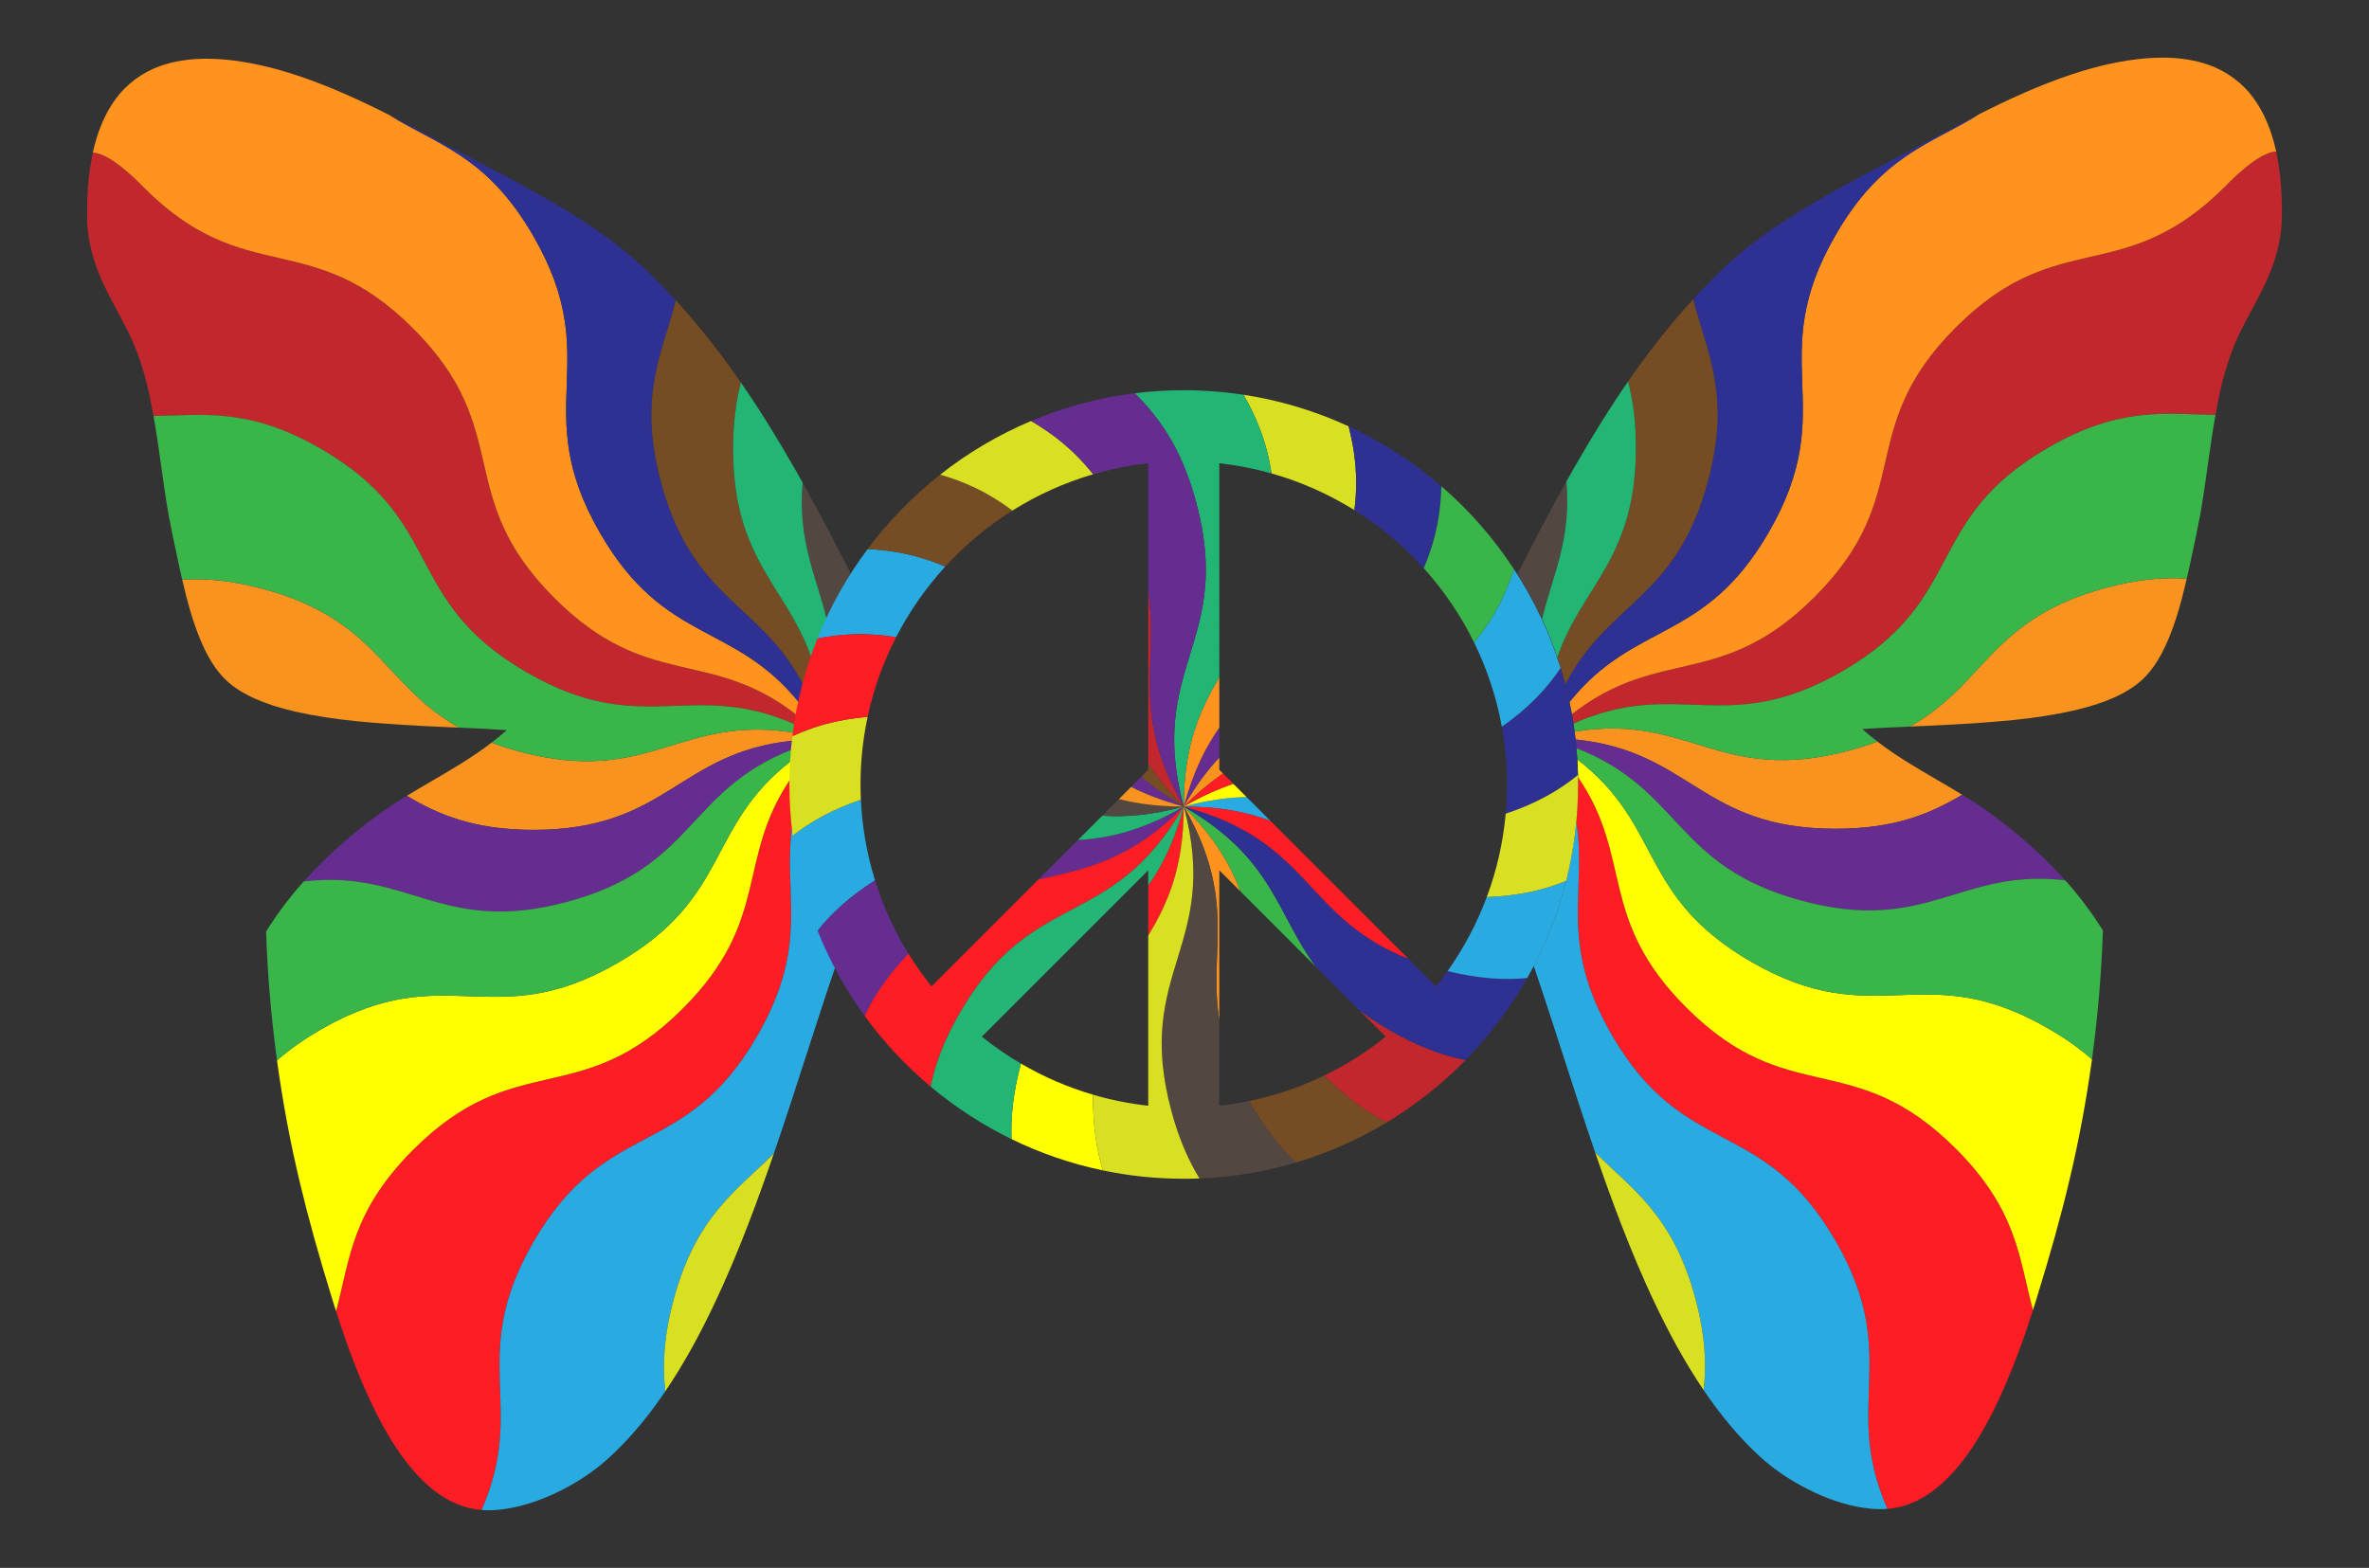
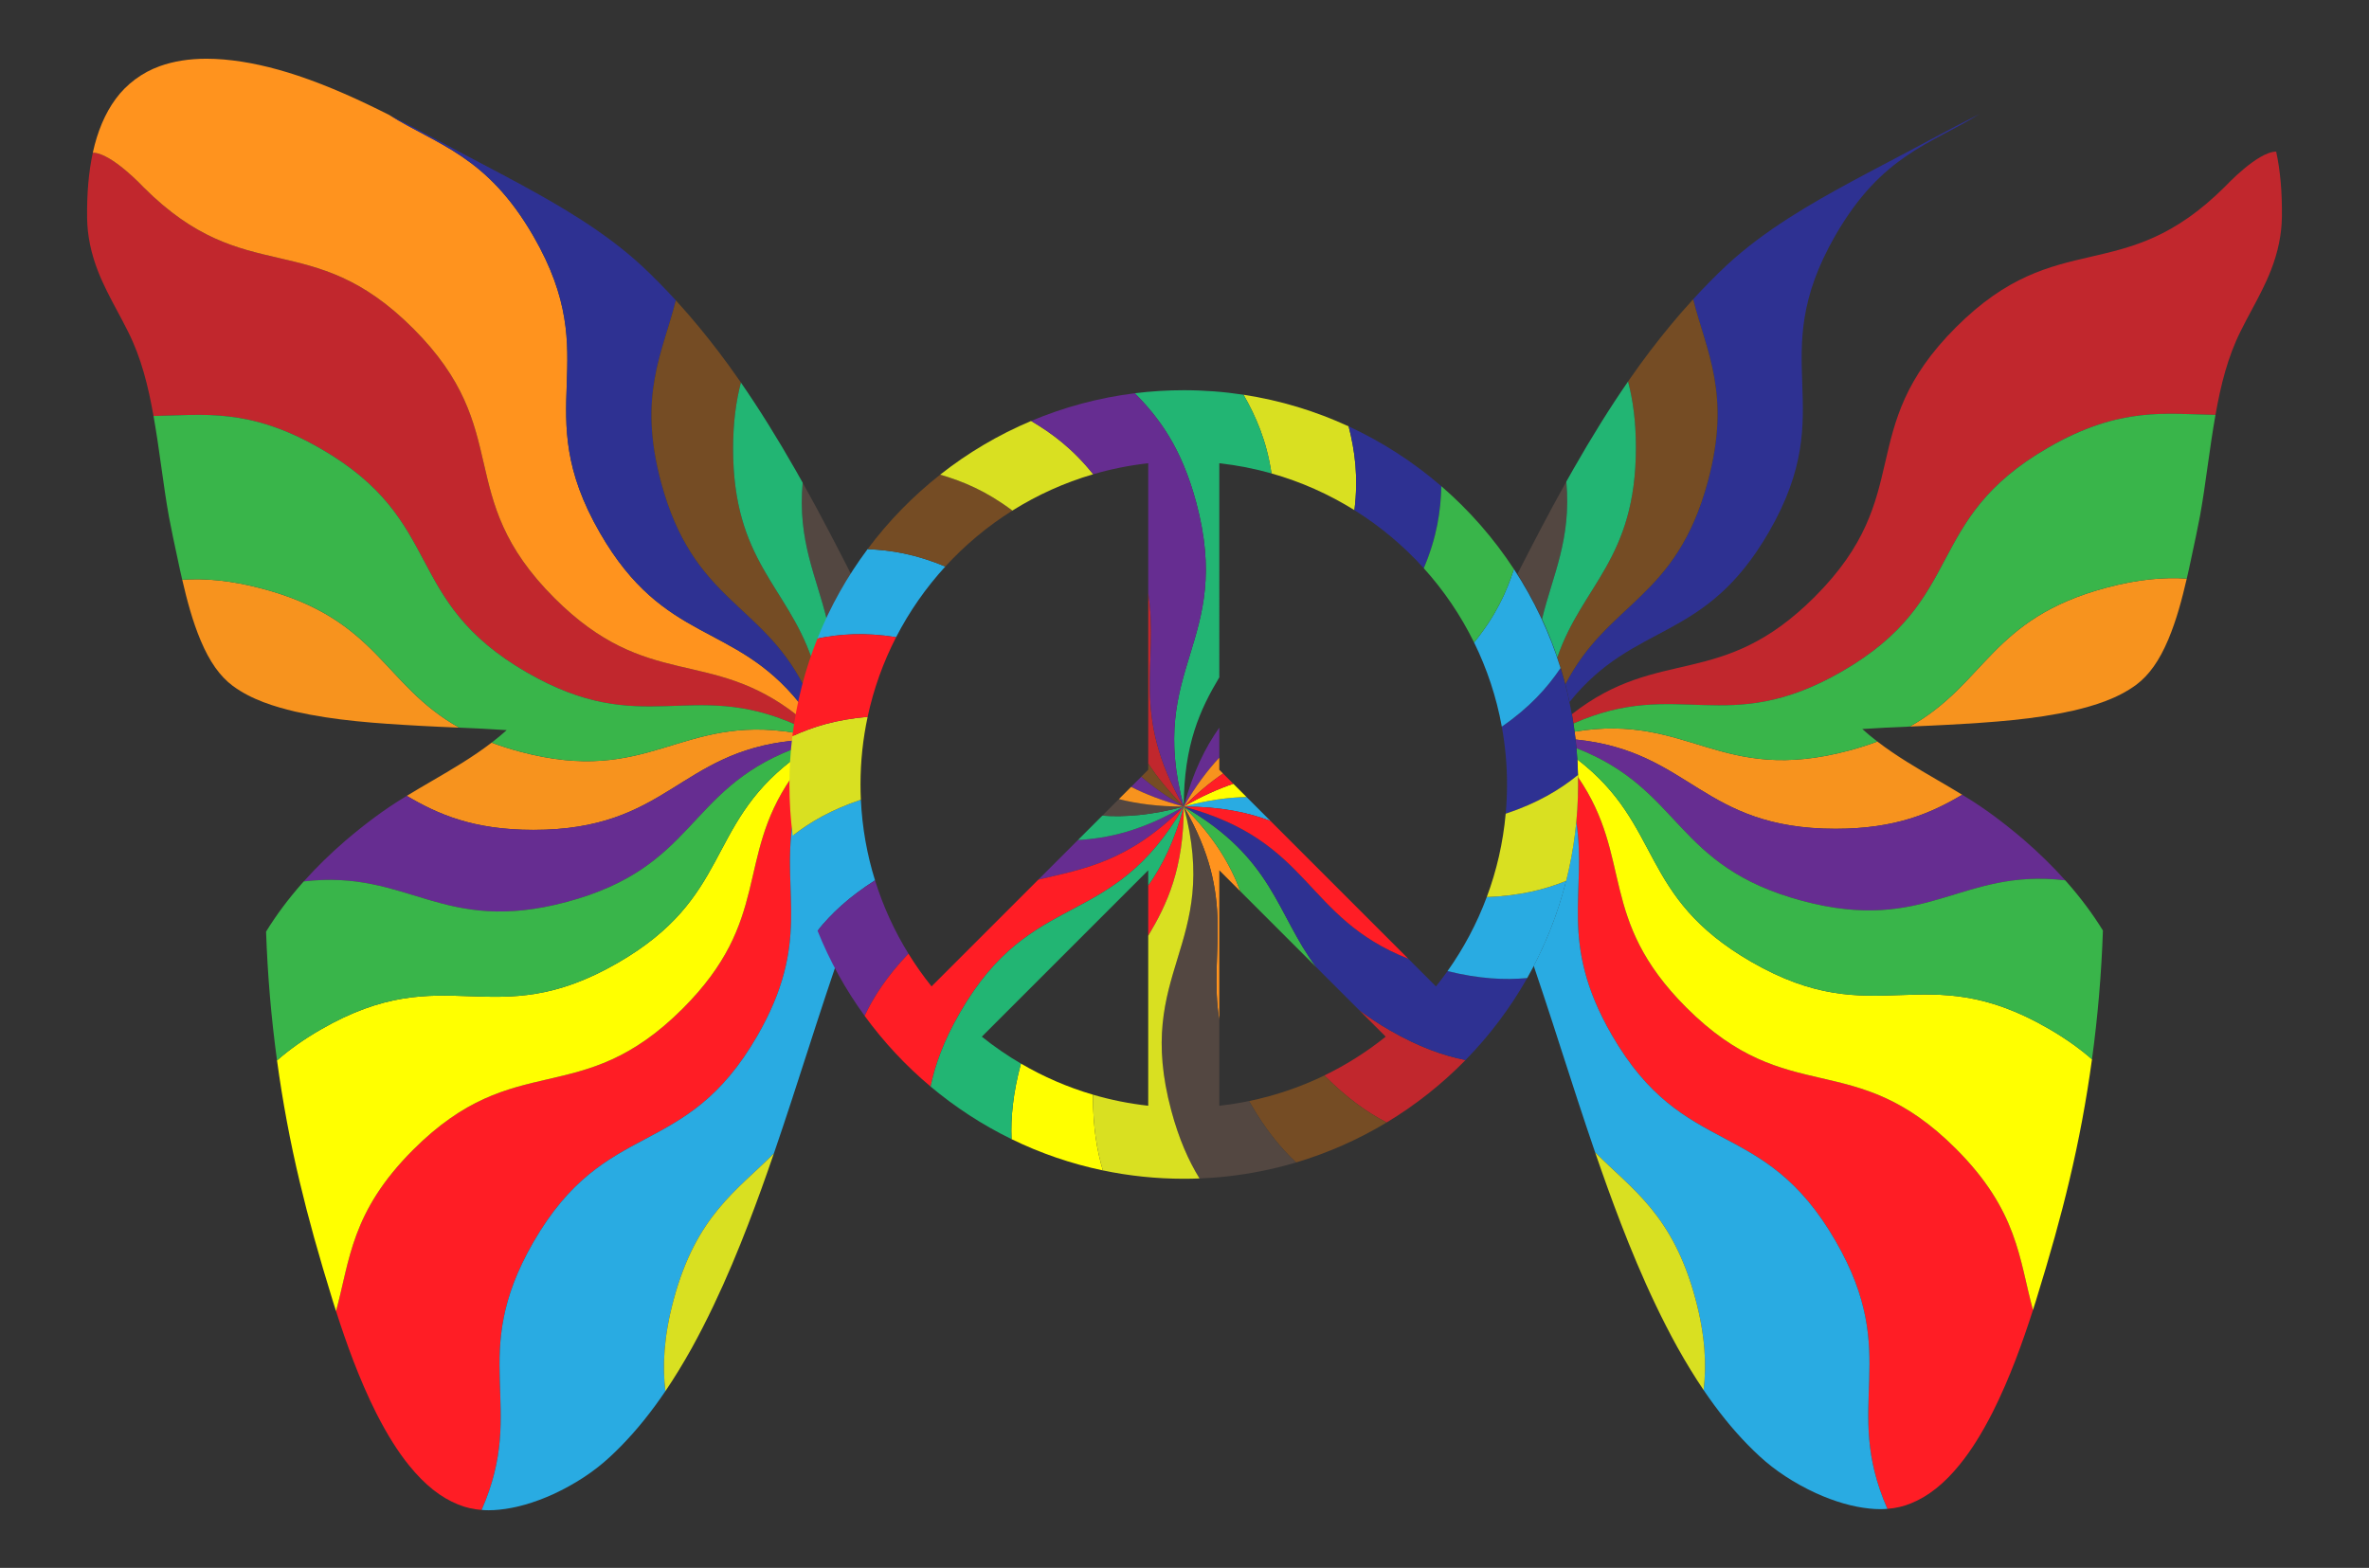
<svg xmlns="http://www.w3.org/2000/svg" version="1.1" id="Layer_1" x="0px" y="0px" viewBox="0 0 2610.271 1727.873" enable-background="new 0 0 2610.271 1727.873" xml:space="preserve">
  <rect x="0" y="0" width="2610.271" height="1727.873" fill="#333333" stroke="none" />
  <g>
    <g>
      <path fill="#C1272D" d="M878.242,788.244c-0.61,3.42-1.17,6.86-1.71,10.31c-115.77-51.38-168.26,16.28-295.89-57.41    c-138.57-80-88.57-166.6-227.13-246.6c-79.44-45.86-129.77-36.97-184.36-36.11c-5.76-32.55-13.43-63.97-28.03-92.89    c-3.74-7.56-7.79-15.13-11.71-22.45c-7.62-14.21-15.49-28.91-21.43-44.23c-7.7-19.7-11.74-39.31-11.99-58.28    c-0.37-27.33,1.69-50.98,6.28-72.3c20.41,0,55.96,38.15,55.96,38.15c113.14,113.14,183.85,42.42,296.99,155.56    c113.13,113.14,42.42,183.85,155.56,296.99C713.752,761.954,781.582,712.634,878.242,788.244z" />
      <path fill="#FF931E" d="M880.872,774.824c-0.95,4.45-1.83,8.92-2.63,13.42c-96.66-75.61-164.49-26.29-267.46-129.26    c-113.14-113.14-42.43-183.85-155.56-296.99c-113.14-113.14-183.85-42.42-296.99-155.56c0,0-35.55-38.15-55.96-38.15    c5.08-23.5,13.54-43.42,25.15-59.2c11.99-16.4,29.27-29.25,48.65-36.16c15.08-5.44,32.38-8.2,51.43-8.2    c6.12,0,12.58,0.29,19.19,0.85c25.53,2.24,52.3,8.11,81.84,17.94c34.55,11.57,67.93,26.85,100.45,43.24    c53.32,33.33,107.42,44.56,158.78,133.53c80.01,138.57-6.6,188.57,73.4,327.13C732.272,710.584,808.602,684.774,880.872,774.824z" />
      <path fill="#2E3192" d="M587.766,260.287c80,138.564-6.602,188.564,73.398,327.128c71.109,123.165,147.435,97.354,219.703,187.404    c1.385-6.548,2.915-13.042,4.591-19.478c-47.179-91.641-121.986-92.943-157.106-224.013    c-25.662-95.771,1.666-142.138,16.313-200.327c-12.067-13.193-24.396-25.726-36.813-37.392    c-42.129-39.081-93.232-68.183-137.823-92.394c-13.807-7.454-27.921-14.891-41.57-22.084    c-14.362-7.568-29.214-15.394-43.738-23.257l-0.65-0.345c-18.116-9.635-36.461-19.385-55.085-28.772    C482.305,160.084,536.397,171.312,587.766,260.287z" />
      <path fill="#F7931E" d="M874.19,816.165c0.326-2.903,0.684-5.796,1.066-8.681c-126.598-20.702-159.441,59.154-302.468,20.83    c-11.278-3.022-21.589-6.34-31.086-9.907c-20.856,16.027-43.748,29.388-66.056,42.39c-9.048,5.274-18.35,10.712-27.448,16.274    c34.2,20.193,73.061,37.472,139.569,37.472C735.71,914.544,746.864,829.051,874.19,816.165z" />
      <path fill="#754C24" d="M728.352,531.329c35.12,131.07,109.927,132.372,157.106,224.013c2.614-10.035,5.579-19.928,8.879-29.667    c-27.269-79.584-86.571-107.916-86.571-231.131c0-28.91,3.266-52.594,8.616-72.944c-4.267-6.176-8.542-12.229-12.831-18.157    c-14.745-20.263-29.979-39.497-45.281-57.166c-4.49-5.184-9.031-10.273-13.606-15.275    C730.018,389.191,702.69,435.558,728.352,531.329z" />
      <path fill="#F7931E" d="M289.574,648.899c-35.286-9.455-63.853-11.703-88.787-10.055c5.325,22.949,11.235,45.369,20.329,67.039    c9.865,23.356,21.059,39.206,35.226,49.88c21.014,15.55,46.54,23.086,68.739,28.408c44.086,9.938,88.996,13.023,138.918,15.772    c12.987,0.722,26.202,1.285,38.982,1.829c0.987,0.042,1.982,0.085,2.973,0.127C421.766,754.589,416.903,683.017,289.574,648.899z" />
      <path fill="#39B54A" d="M876.532,798.554c-0.45,2.97-0.88,5.95-1.27,8.93c-126.6-20.7-159.45,59.15-302.47,20.83    c-11.28-3.02-21.59-6.34-31.09-9.91c5.71-4.38,11.27-8.96,16.62-13.79c-17.43-1.2-35.15-1.98-52.37-2.71    c-84.19-47.32-89.05-118.89-216.38-153c-35.28-9.46-63.85-11.71-88.79-10.06c-0.81-3.52-1.62-7.06-2.42-10.6    c-1.05-4.96-2.13-10-3.18-14.88c-3.05-14.19-6.2-28.87-8.94-43.37c-3.29-18.09-5.87-36.6-8.36-54.5    c-1.39-9.93-2.82-20.2-4.35-30.27c-1.39-9-2.81-17.93-4.38-26.79c54.59-0.86,104.92-9.75,184.36,36.11    c138.56,80,88.56,166.6,227.13,246.6C708.272,814.834,760.762,747.174,876.532,798.554z" />
      <path fill="#534741" d="M911.18,683.434c7.947-17.234,16.976-33.866,27.024-49.793c-15.841-31.144-34.174-66.58-53.799-101.719    C878.691,596.074,899.628,635.379,911.18,683.434z" />
      <path fill="#FF1D25" d="M587.766,1368.801c80-138.564,166.603-88.564,246.603-227.128    c59.425-102.928,26.924-156.988,39.065-234.78c-1.31-13.737-1.989-27.658-1.989-41.739c0-2.51,0.025-5.015,0.067-7.515    c-61.325,89.604-21.222,155.802-119.31,253.89c-113.137,113.137-183.848,42.427-296.985,155.564    c-68.557,68.557-69.608,121.536-84.964,177.816c11.228,34.876,25.257,74.55,44.479,112.721    c12.09,23.693,23.57,41.961,36.126,57.489c17.154,21.163,34.755,35.173,53.81,42.834c7.985,3.323,16.702,5.347,25.979,6.08    C581.475,1548.724,514.221,1496.186,587.766,1368.801z" />
      <path fill="#29ABE2" d="M834.37,1141.672c-80,138.564-166.603,88.564-246.603,227.128    c-73.546,127.386-6.291,179.923-57.119,295.232c2.59,0.205,5.217,0.327,7.892,0.327c3.851,0,7.804-0.218,11.751-0.648    c18.605-1.891,37.957-7.448,59.16-16.987c24.072-11.177,44.921-24.837,61.97-40.603c17.7-16.294,34.094-34.79,50.12-56.543    c3.902-5.297,7.758-10.766,11.587-16.418c-3.254-27.645-1.962-59.528,8.996-100.423c24.899-92.924,69.747-120.62,110.554-161.525    c13.208-38.462,25.727-77.288,37.934-115.154c2.773-8.602,5.642-17.497,8.47-26.242l0.673-2.059    c6.714-20.529,13.522-41.325,20.606-62.144c-25.16-48.297-41.508-101.914-46.924-158.72    C861.294,984.684,893.795,1038.745,834.37,1141.672z" />
      <path fill="#22B573" d="M894.338,725.674c4.891-14.436,10.52-28.53,16.842-42.24c-11.551-48.055-32.489-87.36-26.775-151.512    c-2.519-4.51-5.056-9.016-7.615-13.507c-20.481-35.941-40.362-67.806-60.406-96.815c-5.35,20.35-8.616,44.034-8.616,72.944    C807.767,617.758,867.069,646.09,894.338,725.674z" />
      <path fill="#D9E021" d="M742.122,1432.737c-10.958,40.895-12.25,72.779-8.996,100.423c9.766-14.415,19.347-30.062,29.023-47.397    c33.987-61.54,58.896-126.117,76.802-175.502c4.666-12.939,9.234-25.973,13.724-39.049    C811.869,1312.117,767.021,1339.813,742.122,1432.737z" />
      <path fill="#FFFF00" d="M752.203,1111.529c98.088-98.088,57.985-164.286,119.31-253.89c0.111-6.549,0.38-13.059,0.778-19.534    c-95.129,73.253-66.59,150.837-191.653,223.042c-138.564,80-188.564-6.602-327.128,73.398    c-19.467,11.239-35.212,22.609-48.281,34.072c6.181,45.335,14.557,90.212,25.114,134.32    c9.225,38.933,20.588,79.758,36.845,132.371c0.996,3.151,2.023,6.363,3.066,9.602c15.356-56.28,16.407-109.259,84.964-177.816    C568.355,1153.955,639.066,1224.666,752.203,1111.529z" />
      <path fill="#662D91" d="M624.552,993.959c141.88-38.017,131.704-122.537,248.655-168.178c0.289-3.216,0.624-6.419,0.983-9.615    c-127.326,12.885-138.48,98.378-286.424,98.378c-66.508,0-105.369-17.279-139.569-37.472c-1.437,0.878-2.881,1.751-4.305,2.636    c-20.107,12.258-40.878,27.602-63.498,46.908c-16.731,14.469-32.074,29.51-45.677,44.734    C451.051,957.735,486.402,1030.976,624.552,993.959z" />
      <path fill="#39B54A" d="M680.639,1061.146c125.063-72.205,96.524-149.788,191.653-223.042c0.253-4.122,0.548-8.234,0.916-12.324    c-116.951,45.641-106.775,130.161-248.655,168.178c-138.15,37.017-173.501-36.224-289.834-22.608    c-0.589,0.659-1.194,1.316-1.776,1.976c-15.208,17.231-28.585,35.173-39.759,53.331l-0.013,0.021l0.001,0.024    c1.618,47.573,5.661,94.989,12.058,141.914c13.069-11.463,28.814-22.833,48.281-34.072    C492.075,1054.544,542.075,1141.147,680.639,1061.146z" />
    </g>
    <g>
      <path fill="#C1272D" d="M1732.027,787.033c0.61,3.42,1.17,6.86,1.71,10.31c115.77-51.38,168.261,16.28,295.891-57.41    c138.571-80,88.57-166.6,227.131-246.6c79.44-45.86,129.771-36.97,184.361-36.11c5.76-32.55,13.43-63.97,28.03-92.89    c3.74-7.56,7.79-15.13,11.71-22.45c7.62-14.21,15.49-28.91,21.43-44.23c7.7-19.7,11.74-39.31,11.99-58.28    c0.37-27.33-1.69-50.98-6.28-72.3c-20.41,0-55.96,38.15-55.96,38.15c-113.14,113.14-183.851,42.42-296.991,155.56    c-113.13,113.14-42.42,183.85-155.561,296.99C1896.517,760.743,1828.687,711.423,1732.027,787.033z" />
-       <path fill="#FF931E" d="M1729.397,773.613c0.95,4.45,1.83,8.92,2.63,13.42c96.66-75.61,164.491-26.29,267.461-129.26    c113.14-113.14,42.43-183.85,155.561-296.99c113.141-113.14,183.851-42.42,296.991-155.56c0,0,35.55-38.15,55.96-38.15    c-5.08-23.5-13.54-43.42-25.15-59.2c-11.99-16.4-29.27-29.25-48.65-36.16c-15.08-5.44-32.38-8.2-51.43-8.2    c-6.12,0-12.58,0.29-19.19,0.85c-25.53,2.24-52.3,8.11-81.84,17.94c-34.55,11.57-67.93,26.85-100.45,43.24    c-53.32,33.33-107.42,44.56-158.781,133.53c-80.01,138.57,6.6,188.57-73.4,327.13    C1877.997,709.373,1801.667,683.563,1729.397,773.613z" />
      <path fill="#2E3192" d="M2022.503,259.077c-80.001,138.564,6.602,188.564-73.398,327.128    c-71.109,123.165-147.435,97.354-219.704,187.404c-1.385-6.548-2.915-13.042-4.591-19.478    c47.179-91.641,121.987-92.942,157.107-224.012c25.662-95.771-1.666-142.138-16.313-200.327    c12.068-13.193,24.396-25.725,36.813-37.392c42.13-39.081,93.232-68.183,137.824-92.394c13.807-7.454,27.921-14.891,41.57-22.084    c14.362-7.568,29.214-15.394,43.739-23.257l0.65-0.345c18.116-9.635,36.461-19.385,55.085-28.772    C2127.965,158.874,2073.873,170.102,2022.503,259.077z" />
      <path fill="#F7931E" d="M1736.078,814.955c-0.326-2.903-0.684-5.796-1.066-8.681c126.598-20.702,159.442,59.154,302.469,20.83    c11.278-3.022,21.589-6.34,31.087-9.907c20.856,16.027,43.748,29.388,66.056,42.39c9.048,5.274,18.35,10.712,27.448,16.274    c-34.2,20.193-73.061,37.471-139.569,37.471C1874.559,913.333,1863.404,827.84,1736.078,814.955z" />
      <path fill="#754C24" d="M1881.916,530.119c-35.12,131.07-109.928,132.372-157.107,224.012    c-2.614-10.035-5.579-19.928-8.879-29.667c27.269-79.584,86.571-107.916,86.571-231.131c0-28.91-3.266-52.594-8.616-72.944    c4.267-6.176,8.542-12.229,12.831-18.157c14.745-20.263,29.979-39.497,45.281-57.166c4.49-5.184,9.031-10.273,13.606-15.275    C1880.251,387.981,1907.578,434.348,1881.916,530.119z" />
      <path fill="#F7931E" d="M2320.697,647.689c35.286-9.455,63.853-11.703,88.787-10.055c-5.325,22.949-11.235,45.369-20.329,67.039    c-9.865,23.356-21.059,39.206-35.226,49.88c-21.014,15.55-46.54,23.086-68.74,28.408c-44.086,9.938-88.996,13.023-138.918,15.772    c-12.987,0.722-26.202,1.285-38.982,1.829c-0.987,0.042-1.982,0.085-2.973,0.127    C2188.504,753.378,2193.367,681.807,2320.697,647.689z" />
      <path fill="#39B54A" d="M1733.737,797.343c0.45,2.97,0.88,5.95,1.27,8.93c126.6-20.7,159.451,59.15,302.471,20.83    c11.28-3.02,21.59-6.34,31.09-9.91c-5.71-4.38-11.27-8.96-16.62-13.79c17.43-1.2,35.15-1.98,52.37-2.71    c84.19-47.32,89.05-118.89,216.381-153c35.28-9.46,63.85-11.71,88.791-10.06c0.81-3.52,1.62-7.06,2.42-10.6    c1.05-4.96,2.13-10,3.18-14.88c3.05-14.19,6.2-28.87,8.94-43.37c3.29-18.09,5.87-36.6,8.36-54.5c1.39-9.93,2.82-20.2,4.35-30.27    c1.39-9,2.81-17.93,4.38-26.79c-54.59-0.86-104.92-9.75-184.361,36.11c-138.561,80-88.56,166.6-227.131,246.6    C1901.997,813.623,1849.507,745.963,1733.737,797.343z" />
      <path fill="#534741" d="M1699.088,682.224c-7.947-17.234-16.976-33.866-27.024-49.793c15.841-31.144,34.174-66.58,53.8-101.719    C1731.577,594.864,1710.64,634.168,1699.088,682.224z" />
      <path fill="#FF1D25" d="M2022.503,1367.59c-80.001-138.564-166.604-88.564-246.604-227.128    c-59.426-102.928-26.924-156.988-39.066-234.78c1.31-13.737,1.989-27.658,1.989-41.739c0-2.51-0.025-5.015-0.067-7.515    c61.325,89.604,21.222,155.802,119.311,253.89c113.138,113.137,183.849,42.427,296.986,155.563    c68.557,68.557,69.608,121.536,84.965,177.816c-11.228,34.876-25.257,74.55-44.479,112.721    c-12.09,23.693-23.57,41.961-36.126,57.489c-17.154,21.163-34.755,35.173-53.81,42.834c-7.986,3.323-16.702,5.347-25.979,6.08    C2028.794,1547.513,2096.049,1494.975,2022.503,1367.59z" />
      <path fill="#29ABE2" d="M1775.899,1140.462c80,138.564,166.603,88.564,246.604,227.128    c73.546,127.385,6.291,179.923,57.119,295.232c-2.59,0.205-5.217,0.327-7.892,0.327c-3.851,0-7.804-0.218-11.751-0.648    c-18.606-1.891-37.957-7.448-59.16-16.987c-24.072-11.177-44.922-24.837-61.97-40.603c-17.7-16.294-34.094-34.79-50.12-56.543    c-3.902-5.297-7.758-10.766-11.587-16.418c3.254-27.645,1.962-59.528-8.996-100.423c-24.899-92.923-69.747-120.62-110.554-161.525    c-13.208-38.462-25.727-77.288-37.934-115.154c-2.773-8.602-5.642-17.497-8.47-26.242l-0.673-2.059    c-6.714-20.529-13.522-41.325-20.606-62.144c25.16-48.297,41.508-101.914,46.924-158.72    C1748.974,983.473,1716.473,1037.534,1775.899,1140.462z" />
      <path fill="#22B573" d="M1715.93,724.464c-4.891-14.436-10.52-28.53-16.842-42.24c11.551-48.055,32.489-87.36,26.776-151.512    c2.519-4.51,5.056-9.016,7.615-13.507c20.481-35.941,40.362-67.806,60.406-96.815c5.35,20.35,8.616,44.034,8.616,72.944    C1802.501,616.548,1743.199,644.88,1715.93,724.464z" />
      <path fill="#D9E021" d="M1868.146,1431.526c10.958,40.895,12.25,72.779,8.996,100.423c-9.766-14.415-19.347-30.062-29.024-47.397    c-33.987-61.54-58.897-126.117-76.802-175.502c-4.666-12.939-9.234-25.973-13.724-39.049    C1798.399,1310.906,1843.247,1338.603,1868.146,1431.526z" />
      <path fill="#FFFF00" d="M1858.065,1110.318c-98.088-98.088-57.986-164.286-119.311-253.89c-0.111-6.549-0.38-13.059-0.778-19.534    c95.129,73.253,66.591,150.836,191.654,223.041c138.565,80,188.565-6.602,327.13,73.398    c19.467,11.239,35.212,22.609,48.281,34.072c-6.181,45.335-14.557,90.212-25.114,134.32    c-9.225,38.933-20.588,79.758-36.845,132.37c-0.996,3.151-2.023,6.363-3.066,9.602c-15.357-56.28-16.407-109.259-84.965-177.816    C2041.914,1152.745,1971.203,1223.455,1858.065,1110.318z" />
      <path fill="#662D91" d="M1985.717,992.748c-141.88-38.017-131.705-122.537-248.656-168.178c-0.289-3.216-0.624-6.419-0.983-9.615    c127.327,12.885,138.481,98.378,286.425,98.378c66.508,0,105.37-17.279,139.569-37.471c1.437,0.878,2.881,1.751,4.305,2.636    c20.108,12.258,40.878,27.602,63.498,46.908c16.731,14.469,32.074,29.51,45.677,44.734    C2159.219,956.524,2123.867,1029.765,1985.717,992.748z" />
      <path fill="#39B54A" d="M1929.63,1059.936c-125.063-72.205-96.525-149.788-191.654-223.041c-0.253-4.122-0.548-8.234-0.916-12.324    c116.952,45.641,106.776,130.161,248.656,168.178c138.151,37.017,173.502-36.224,289.835-22.608    c0.589,0.659,1.194,1.316,1.776,1.976c15.208,17.231,28.585,35.173,39.759,53.331l0.013,0.021l-0.001,0.024    c-1.618,47.572-5.661,94.989-12.058,141.914c-13.07-11.463-28.815-22.833-48.281-34.072    C2118.195,1053.333,2068.195,1139.936,1929.63,1059.936z" />
    </g>
    <g>
      <path fill="#C1272D" d="M1265.16,653.501v187.93c9.857,15.077,22.518,30.801,39.161,47.444    C1244.745,785.687,1277.561,731.612,1265.16,653.501z" />
      <path fill="#662D91" d="M1144.088,969.395c49.957-11.87,98.851-19.136,160.233-80.519c-46.642,26.929-83.249,34.98-116.577,36.863    L1144.088,969.395z" />
      <path fill="#22B573" d="M1214.612,898.872l-26.867,26.867c33.328-1.883,69.935-9.934,116.577-36.863    C1268.601,898.447,1239.762,900.637,1214.612,898.872z" />
      <path fill="#FF1D25" d="M1265.16,1031.285c20.909-34.902,39.161-74.054,39.161-142.409c-10.237,38.205-23.847,65.38-39.161,86.984    V1031.285z" />
      <path fill="#FF931E" d="M1343.482,1124.25V959.086l23.249,23.249c-10.753-28.834-28.152-59.202-62.41-93.46    C1363.898,992.065,1331.082,1046.14,1343.482,1124.25z" />
      <path fill="#754C24" d="M1265.16,848.323l-7.706,7.706c12.788,11.048,28.094,22.008,46.867,32.846    c-16.643-16.643-29.304-32.367-39.161-47.444V848.323z" />
      <path fill="#662D91" d="M1246.305,867.178c16.157,8.206,35.103,15.558,58.016,21.698c-18.773-10.839-34.079-21.798-46.867-32.846    L1246.305,867.178z" />
      <path fill="#534741" d="M1214.612,898.872c25.151,1.765,53.99-0.425,89.71-9.996c-28.219,0-51.456-3.114-71.477-8.237    L1214.612,898.872z" />
      <path fill="#F7931E" d="M1232.845,880.639c20.021,5.124,43.258,8.237,71.477,8.237c-22.913-6.139-41.859-13.492-58.016-21.698    L1232.845,880.639z" />
      <path fill="#39B54A" d="M1450.284,1065.889c-44.208-59.16-46.826-119.776-145.963-177.013    c34.258,34.258,51.657,64.626,62.41,93.46L1450.284,1065.889z" />
      <path fill="#29ABE2" d="M964.142,970.177c-8.802-28.27-14.158-58.042-15.597-88.822c-32.482,10.9-55.95,24.558-75.081,39.541    c4.753,36.538,14.064,71.664,27.34,104.789C915.788,1006.968,935.436,988.414,964.142,970.177z" />
      <path fill="#D9E021" d="M948.143,864.544c0-25.556,2.712-50.49,7.852-74.534c-34.408,2.869-60.503,10.933-82.921,21.295    c-2.142,17.452-3.252,35.218-3.252,53.239c0,19.094,1.243,37.902,3.643,56.352c19.131-14.983,42.599-28.641,75.081-39.541    C948.285,875.782,948.143,870.18,948.143,864.544z" />
      <path fill="#662D91" d="M964.142,970.177c-28.706,18.237-48.354,36.791-63.338,55.509c13.436,33.525,30.929,65,51.877,93.812    c10.159-21.471,24.954-44.011,48.28-68.52C985.504,1025.922,973.06,998.819,964.142,970.177z" />
      <path fill="#29ABE2" d="M987.371,702.194c14.583-28.35,32.855-54.501,54.185-77.815c-32.452-13.751-59.938-18.16-85.63-19.194    c-22.448,30.077-41.095,63.148-55.232,98.492C925.402,698.694,952.902,696.706,987.371,702.194z" />
      <path fill="#FF1D25" d="M987.371,702.194c-34.469-5.488-61.969-3.5-86.677,1.483c-13.593,33.985-23.012,70.073-27.62,107.629    c22.418-10.362,48.513-18.426,82.921-21.295C962.61,759.065,973.27,729.606,987.371,702.194z" />
      <path fill="#754C24" d="M1115.481,562.702c-28.424-21.458-54.389-32.259-79.56-39.621c-30.124,23.73-57.044,51.353-79.995,82.104    c25.692,1.034,53.178,5.443,85.63,19.194C1063.261,600.655,1088.127,579.875,1115.481,562.702z" />
      <path fill="#FF1D25" d="M1304.322,888.876c-61.383,61.382-110.276,68.648-160.233,80.519l-117.665,117.665    c-9.202-11.469-17.71-23.518-25.461-36.081c-23.326,24.509-38.121,47.049-48.28,68.52c20.975,28.849,45.41,55.027,72.688,77.923    c4.967-24.047,14.517-50.531,32.349-81.416C1137.719,977.44,1224.321,1027.44,1304.322,888.876z" />
      <path fill="#D9E021" d="M1204.523,522.643c-22.492-28.201-45.38-45.112-68.384-58.726c-36.144,15.23-69.813,35.213-100.219,59.164    c25.171,7.362,51.136,18.164,79.56,39.621C1142.892,545.494,1172.797,531.918,1204.523,522.643z" />
      <path fill="#C1272D" d="M1497.424,1113.029l29.413,29.413c-20.762,16.658-43.423,31.037-67.599,42.765    c0.217,0.218,0.429,0.436,0.648,0.654c24.34,24.34,46.715,40.166,67.972,51.148c31.858-19.192,61.069-42.349,86.938-68.791    c-24.559-4.85-51.631-14.43-83.345-32.74C1518.581,1128.049,1507.342,1120.562,1497.424,1113.029z" />
      <path fill="#754C24" d="M1459.237,1185.207c-26.064,12.643-53.893,22.196-83.007,28.189c0.491,0.867,0.985,1.735,1.489,2.608    c16.54,28.648,33.362,49.23,50.35,65.091c35.346-10.519,68.817-25.428,99.789-44.086c-21.257-10.983-43.632-26.809-67.972-51.148    C1459.667,1185.642,1459.455,1185.425,1459.237,1185.207z" />
      <path fill="#2E3192" d="M1594.945,1070.193c-4.08,5.749-8.32,11.376-12.725,16.867l-30.494-30.494    c-115.634-45.753-106.03-129.809-247.404-167.69c99.137,57.237,101.755,117.853,145.963,177.013l47.14,47.14    c9.918,7.533,21.157,15.02,34.026,22.449c31.714,18.31,58.786,27.889,83.345,32.74c26.376-26.961,49.274-57.334,67.974-90.383    C1658.053,1080.177,1629.85,1078.78,1594.945,1070.193z" />
      <path fill="#FFFF00" d="M1204.333,1206.401c-28.059-8.22-54.69-19.809-79.43-34.297c-8.763,32.71-11.33,59.642-10.346,83.265    c31.606,15.409,65.347,27.093,100.648,34.481c-6.68-22.107-10.884-48.177-10.884-80.973    C1204.322,1208.045,1204.328,1207.224,1204.333,1206.401z" />
      <path fill="#534741" d="M1377.719,1216.004c-0.504-0.874-0.998-1.742-1.489-2.608c-10.749,2.213-21.672,3.946-32.748,5.163    v-94.309c-12.4-78.111,20.415-132.185-39.161-235.375c41.411,154.548-55.182,180.43-13.771,334.979    c8.408,31.38,19.091,55.321,31.125,74.844c36.813-1.453,72.464-7.507,106.392-17.604    C1411.081,1265.235,1394.259,1244.652,1377.719,1216.004z" />
      <path fill="#22B573" d="M1124.903,1172.104c-15.105-8.846-29.511-18.761-43.097-29.661l183.354-183.356v16.773    c15.314-21.604,28.924-48.779,39.161-86.984c-80,138.564-166.603,88.564-246.603,227.128    c-17.832,30.886-27.382,57.369-32.349,81.416c27.119,22.763,57.049,42.28,89.188,57.948    C1113.573,1231.746,1116.14,1204.813,1124.903,1172.104z" />
      <path fill="#D9E021" d="M1304.322,888.876c0,68.355-18.252,107.507-39.161,142.409v187.274    c-20.868-2.293-41.194-6.407-60.827-12.159c-0.005,0.823-0.012,1.644-0.012,2.475c0,32.796,4.203,58.866,10.884,80.973    c28.773,6.021,58.581,9.195,89.116,9.195c5.812,0,11.597-0.118,17.355-0.345c-12.034-19.524-22.717-43.465-31.125-74.844    C1249.14,1069.306,1345.732,1043.424,1304.322,888.876z" />
      <path fill="#D9E021" d="M1492.365,562.204c4.569-37.016,0.379-65.866-6.373-92.327c-36.21-16.734-75.093-28.633-115.822-34.852    c13.517,23.716,25.312,50.189,30.829,86.704C1433.58,530.929,1464.271,544.671,1492.365,562.204z" />
      <path fill="#29ABE2" d="M1373.523,878.364c-20.17,0.397-42.808,3.44-69.202,10.512c40.294,0,70.438,6.344,95.548,15.834    L1373.523,878.364z" />
      <path fill="#FF1D25" d="M1304.322,888.876c141.374,37.881,131.77,121.937,247.404,167.69L1399.869,904.71    C1374.759,895.22,1344.615,888.876,1304.322,888.876z" />
      <path fill="#29ABE2" d="M1594.945,1070.193c34.906,8.587,63.108,9.985,87.824,7.643c18.804-33.234,33.356-69.175,42.915-107.081    c-23.385,9.568-51.046,16.463-87.505,17.859C1627.293,1017.797,1612.694,1045.185,1594.945,1070.193z" />
      <path fill="#FFFF00" d="M1358.936,863.777c-16.735,5.602-34.765,13.638-54.615,25.099c26.394-7.072,49.031-10.115,69.202-10.512    L1358.936,863.777z" />
      <path fill="#662D91" d="M1343.482,801.892c-15.314,21.604-28.924,48.779-39.161,86.984c12.9-22.344,25.972-39.78,39.161-53.898    V801.892z" />
      <path fill="#F7931E" d="M1343.482,848.323v-13.346c-13.188,14.119-26.26,31.554-39.161,53.898    c15.129-15.129,29.498-26.968,43.313-36.401L1343.482,848.323z" />
      <path fill="#FF1D25" d="M1347.634,852.475c-13.814,9.433-28.184,21.272-43.313,36.401c19.85-11.46,37.879-19.497,54.615-25.099    L1347.634,852.475z" />
      <path fill="#2E3192" d="M1654.759,800.784c3.756,20.694,5.74,41.999,5.74,63.76c0,10.854-0.498,21.593-1.453,32.201    c35.054-11.63,59.681-26.449,79.646-42.694c-0.975-40.911-7.632-80.44-19.211-117.827    C1704.771,757.985,1685.47,779.584,1654.759,800.784z" />
      <path fill="#2E3192" d="M1492.365,562.204c28.376,17.71,54.105,39.283,76.412,64.007c14.619-34.463,18.701-63.324,19.389-90.381    c-30.632-26.487-64.993-48.769-102.174-65.952C1492.743,496.338,1496.933,525.188,1492.365,562.204z" />
-       <path fill="#FF931E" d="M1343.482,746.467c-20.908,34.902-39.161,74.054-39.161,142.409c10.237-38.205,23.847-65.38,39.161-86.984    V746.467z" />
      <path fill="#D9E021" d="M1638.178,988.613c36.46-1.396,64.121-8.291,87.505-17.859c8.574-34.003,13.138-69.583,13.138-106.21    c0-3.508-0.046-7.005-0.129-10.492c-19.966,16.245-44.592,31.064-79.646,42.694    C1656.161,928.77,1649.009,959.579,1638.178,988.613z" />
      <path fill="#22B573" d="M1304.322,888.876c0-68.355,18.252-107.507,39.161-142.409V510.528c19.696,2.164,38.911,5.947,57.516,11.2    c-5.518-36.515-17.312-62.988-30.829-86.704c-21.478-3.279-43.468-4.981-65.848-4.981c-18.258,0-36.255,1.138-53.928,3.336    c26.623,26.908,51.423,59.777,67.698,120.518C1359.503,708.446,1262.91,734.328,1304.322,888.876z" />
      <path fill="#662D91" d="M1204.523,522.643c19.576-5.723,39.835-9.829,60.637-12.114v142.973    c12.4,78.111-20.415,132.185,39.161,235.375c-41.411-154.548,55.181-180.43,13.77-334.979    c-16.276-60.741-41.075-93.61-67.698-120.518c-40.012,4.975-78.354,15.41-114.254,30.537    C1159.143,477.531,1182.031,494.442,1204.523,522.643z" />
      <path fill="#29ABE2" d="M1654.759,800.784c30.71-21.2,50.011-42.799,64.722-64.559c-12.071-38.973-29.491-75.617-51.398-109.071    c-8.065,25.45-20.249,51.85-43.87,80.89C1638.429,736.979,1648.829,768.11,1654.759,800.784z" />
      <path fill="#39B54A" d="M1624.213,708.043c23.621-29.04,35.805-55.44,43.87-80.89c-22.295-34.049-49.236-64.794-79.918-91.324    c-0.688,27.057-4.77,55.919-19.389,90.381C1590.838,650.662,1609.546,678.188,1624.213,708.043z" />
    </g>
  </g>
</svg>